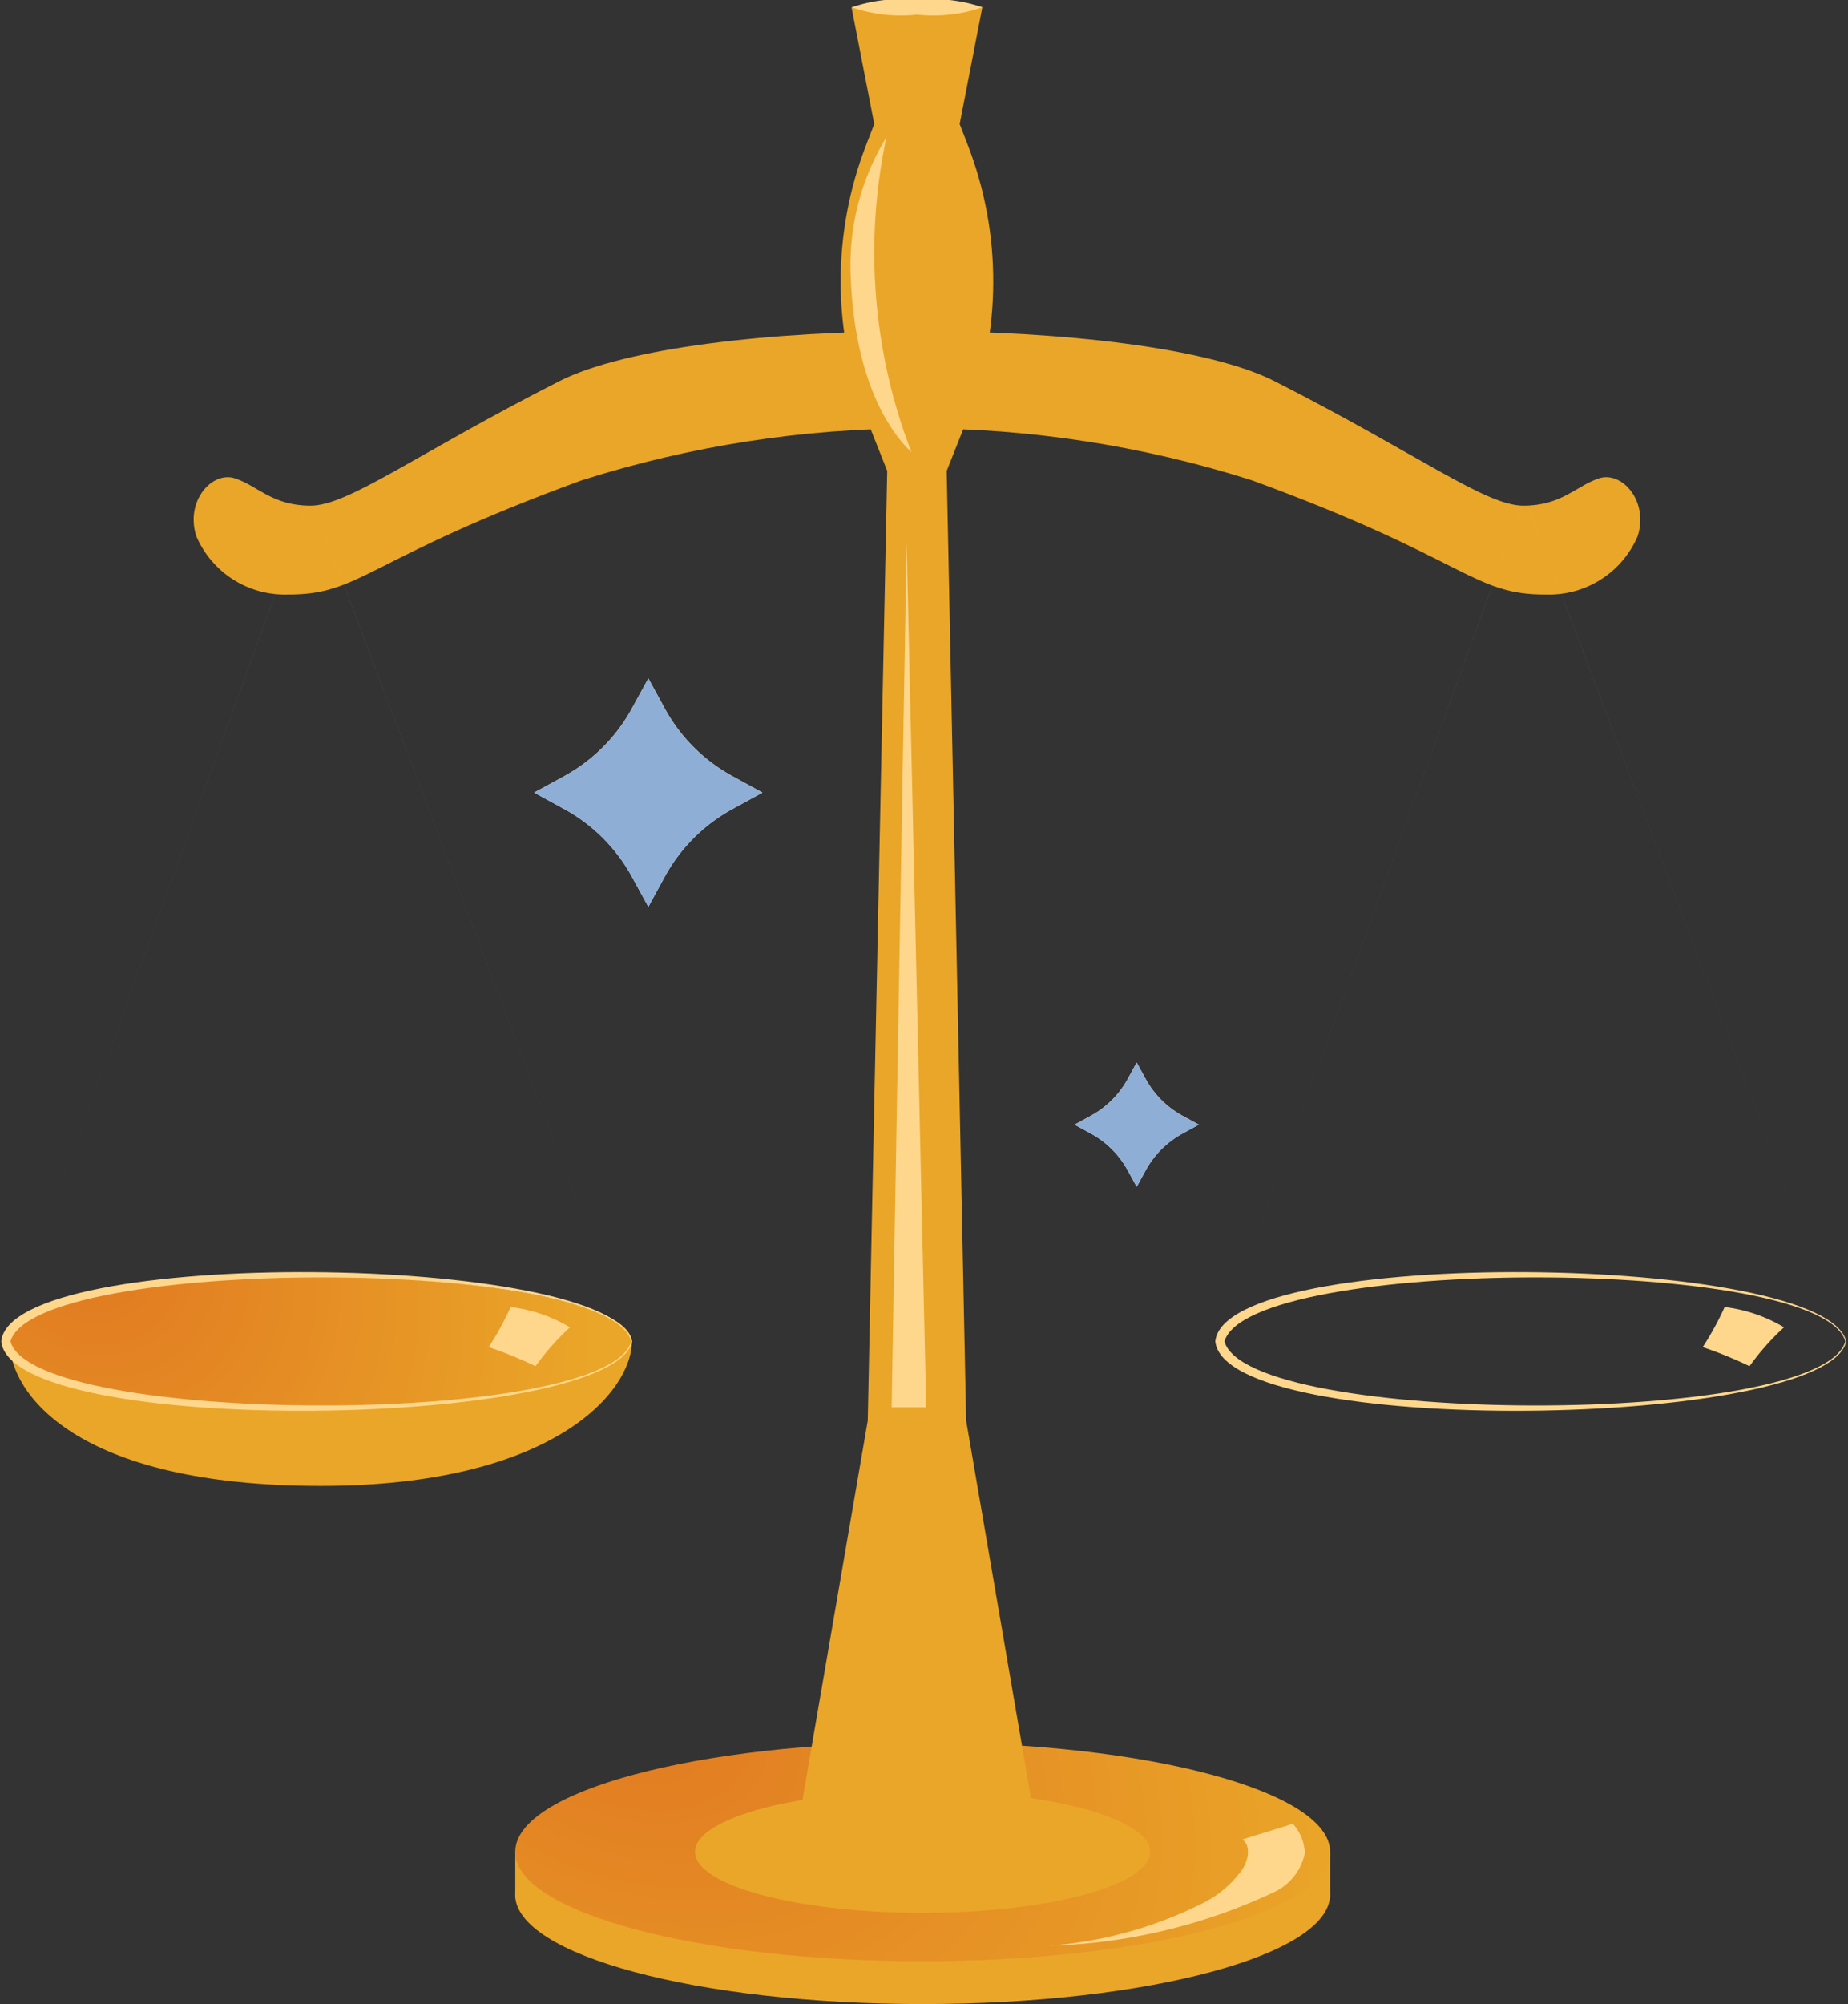
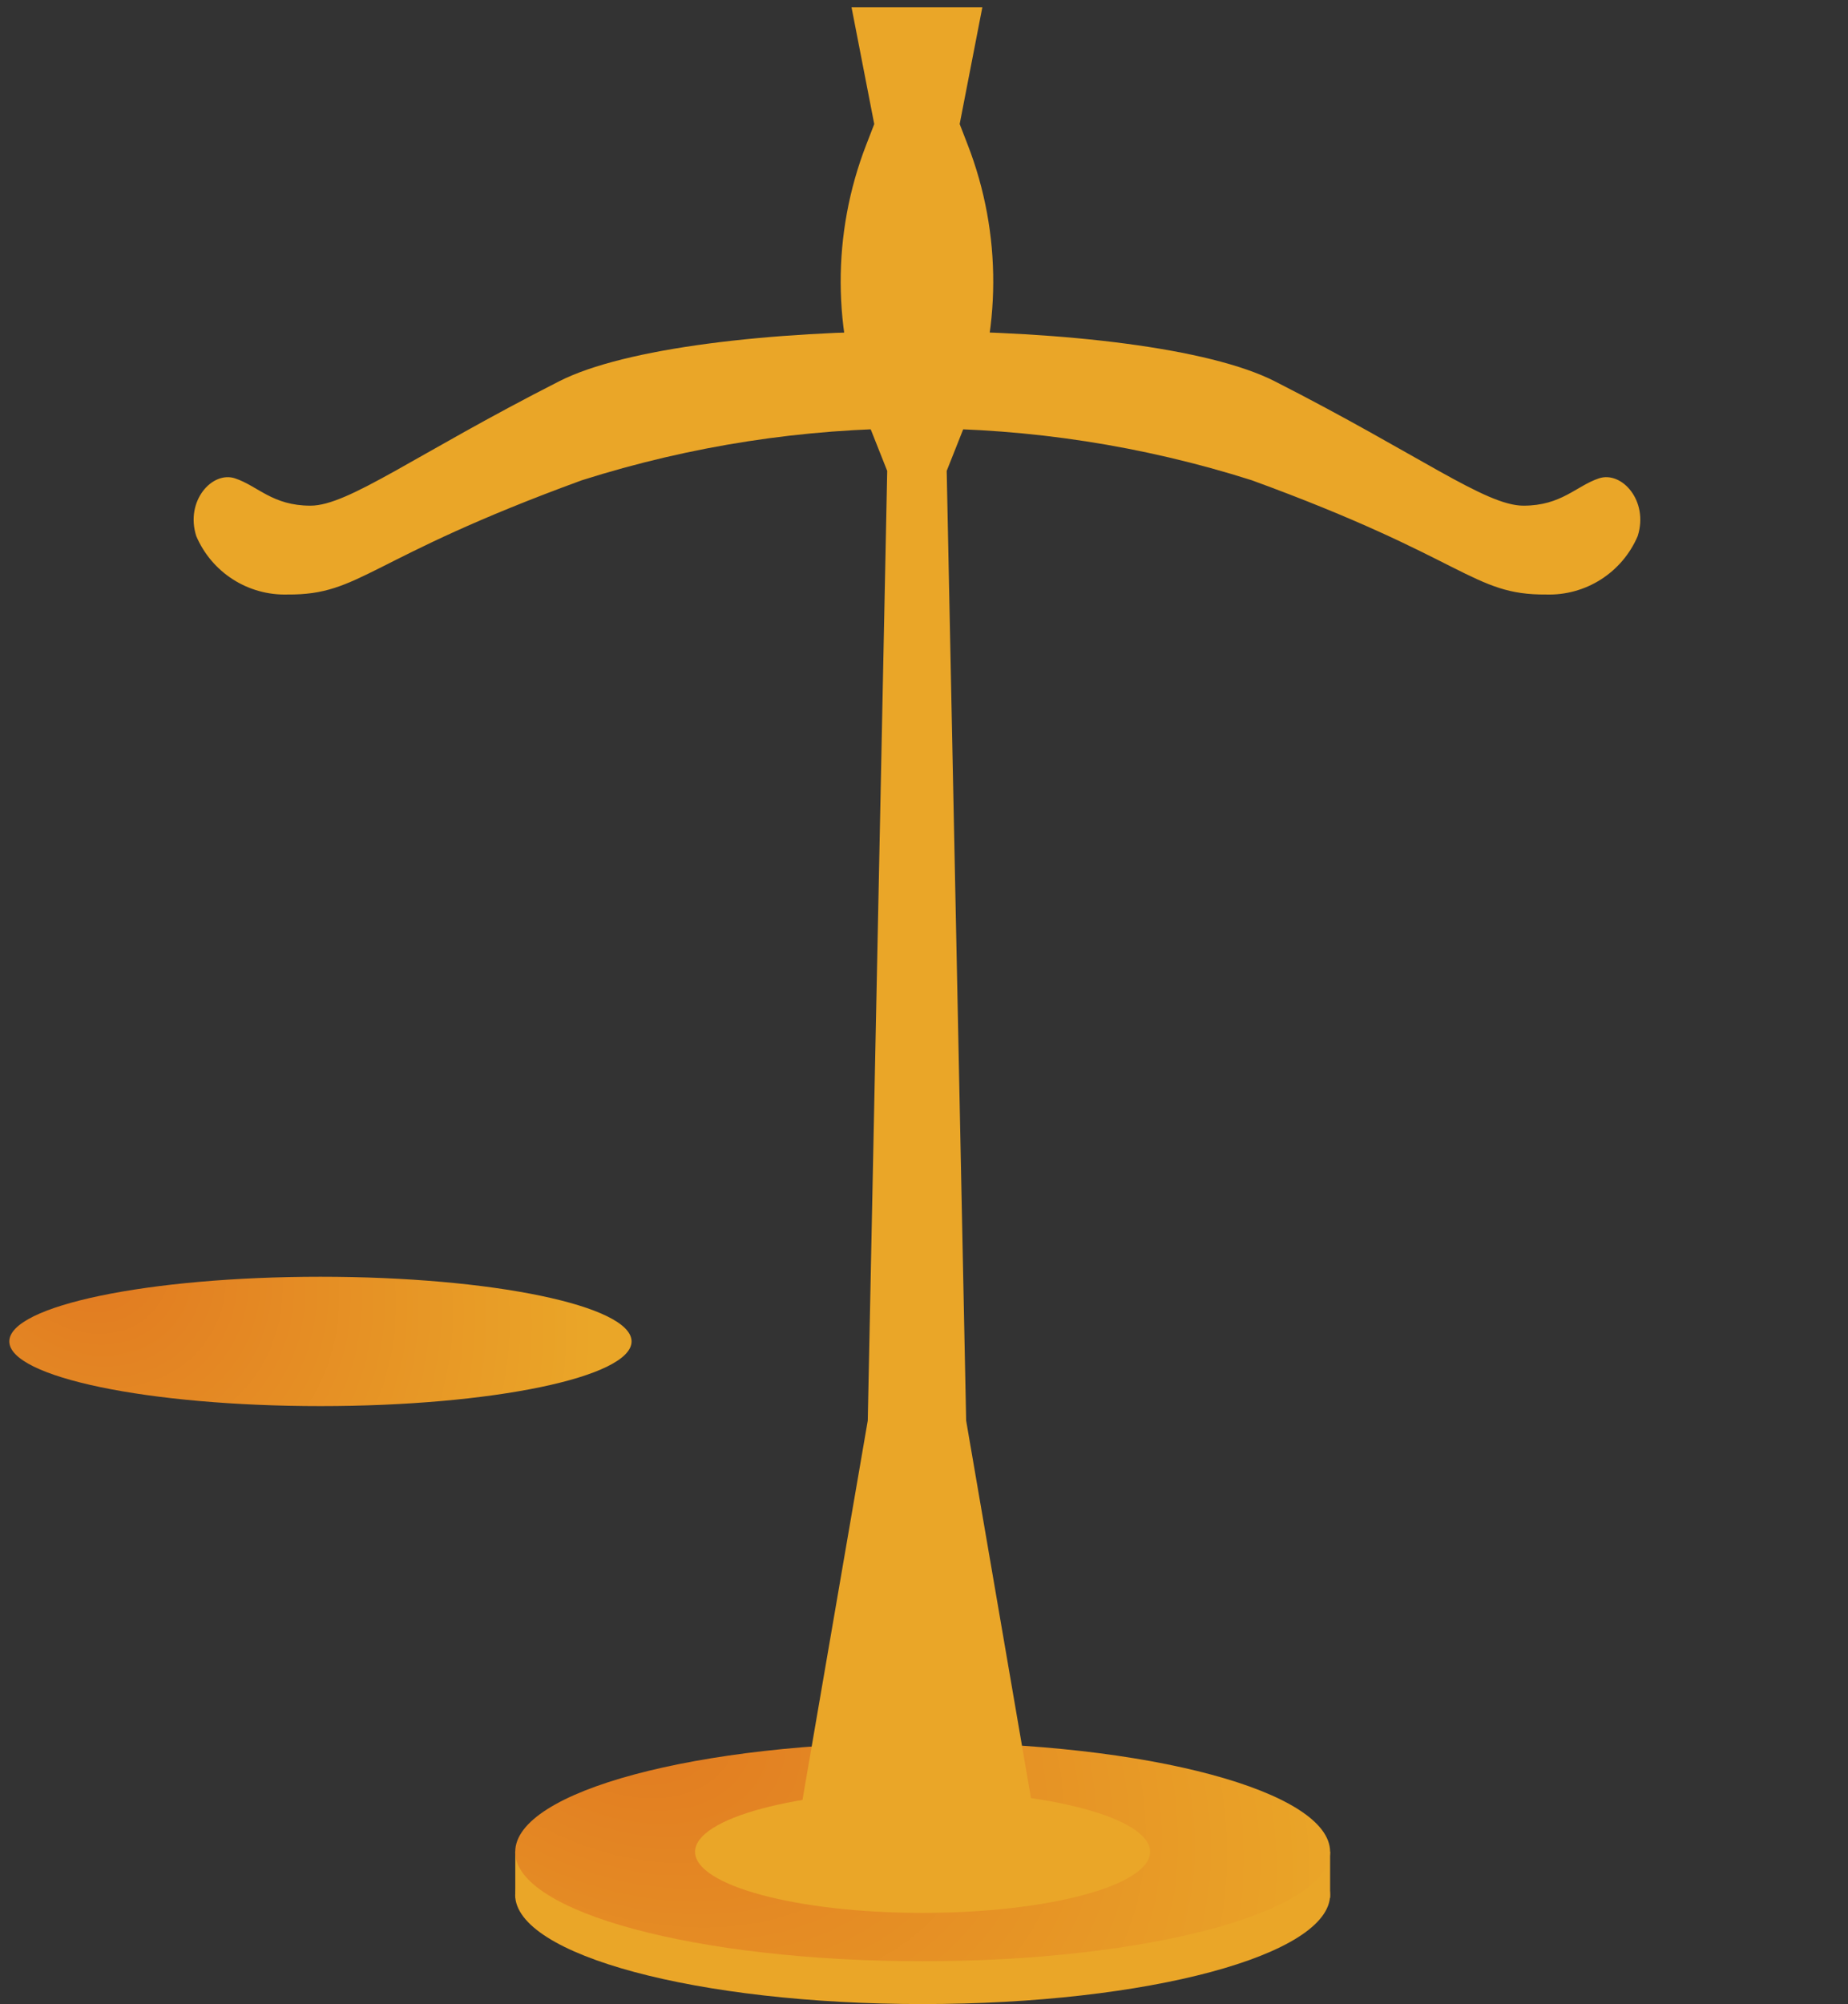
<svg xmlns="http://www.w3.org/2000/svg" xmlns:xlink="http://www.w3.org/1999/xlink" width="53" height="57.454" viewBox="0 0 53 57.454">
  <rect x="0" y="0" width="53" height="57.454" fill="#333333" stroke="none" />
  <defs>
    <clipPath id="clip-path">
-       <rect id="Rectangle_2612" data-name="Rectangle 2612" width="53" height="57.454" fill="none" />
-     </clipPath>
+       </clipPath>
    <clipPath id="clip-path-2">
      <path id="Path_10657" data-name="Path 10657" d="M27.427,98.154c0,1.732,5.231,3.136,11.685,3.136S50.8,99.886,50.8,98.154s-5.232-3.136-11.685-3.136-11.685,1.4-11.685,3.136" transform="translate(-27.427 -95.018)" fill="none" />
    </clipPath>
    <radialGradient id="radial-gradient" cx="-0.69" cy="0.59" r="1.862" gradientUnits="objectBoundingBox">
      <stop offset="0" stop-color="#eaa628" />
      <stop offset="0.474" stop-color="#eaa628" />
      <stop offset="0.928" stop-color="#eaa628" />
      <stop offset="1" stop-color="#eaa628" />
    </radialGradient>
    <clipPath id="clip-path-3">
      <rect id="Rectangle_2615" data-name="Rectangle 2615" width="23.369" height="1.336" fill="none" />
    </clipPath>
    <radialGradient id="radial-gradient-2" cx="0.396" cy="0.602" r="1.491" xlink:href="#radial-gradient" />
    <clipPath id="clip-path-4">
      <path id="Path_10658" data-name="Path 10658" d="M27.427,95.873c0,1.732,5.231,3.137,11.685,3.137S50.8,97.605,50.8,95.873s-5.232-3.136-11.685-3.136-11.685,1.4-11.685,3.136" transform="translate(-27.427 -92.737)" fill="none" />
    </clipPath>
    <radialGradient id="radial-gradient-3" cx="0.494" cy="0.087" r="1.979" gradientUnits="objectBoundingBox">
      <stop offset="0" stop-color="#e17921" />
      <stop offset="0.474" stop-color="#eaa628" />
      <stop offset="0.928" stop-color="#eaa628" />
      <stop offset="1" stop-color="#eaa628" />
    </radialGradient>
    <clipPath id="clip-path-5">
      <path id="Path_10659" data-name="Path 10659" d="M37.008,97.059c0,.967,2.921,1.751,6.525,1.751s6.525-.784,6.525-1.751-2.921-1.751-6.525-1.751-6.525.784-6.525,1.751" transform="translate(-37.008 -95.308)" fill="none" />
    </clipPath>
    <radialGradient id="radial-gradient-4" cx="0.494" cy="0.087" r="1.979" xlink:href="#radial-gradient" />
    <clipPath id="clip-path-6">
      <path id="Path_10660" data-name="Path 10660" d="M20.793,19.06c-4.149,2.111-6.042,3.567-7.134,3.567s-1.508-.565-2.163-.783-1.435.646-1.112,1.656A2.76,2.76,0,0,0,13,25.174c2.122.016,2.256-1.019,8.444-3.276a31.746,31.746,0,0,1,19.21,0c6.187,2.257,6.322,3.292,8.444,3.276A2.761,2.761,0,0,0,51.723,23.5c.322-1.01-.457-1.875-1.112-1.656s-1.072.783-2.164.783-2.985-1.456-7.134-3.567c-1.883-.958-6.072-1.437-10.26-1.437s-8.378.479-10.26,1.437" transform="translate(-10.308 -17.623)" fill="none" />
    </clipPath>
    <radialGradient id="radial-gradient-5" cx="0.5" cy="0.499" r="1.97" xlink:href="#radial-gradient" />
    <clipPath id="clip-path-7">
      <path id="Path_10661" data-name="Path 10661" d="M46.016.392H44.065l.651,3.346-.23.594a10.83,10.83,0,0,0,.03,7.908l.572,1.442L44.53,40.909,42.578,52.247H49.3L47.352,40.909l-.558-27.228.572-1.442a10.827,10.827,0,0,0,.03-7.908l-.23-.594.65-3.346Z" transform="translate(-42.578 -0.392)" fill="none" />
    </clipPath>
    <radialGradient id="radial-gradient-6" cx="1.087" cy="-0.138" r="3.347" xlink:href="#radial-gradient" />
    <clipPath id="clip-path-8">
-       <path id="Path_10662" data-name="Path 10662" d="M.507,71.391c0,1.457,1.851,4.144,8.925,4.144,6.635,0,8.924-2.687,8.924-4.144Z" transform="translate(-0.507 -71.391)" fill="none" />
-     </clipPath>
+       </clipPath>
    <radialGradient id="radial-gradient-7" cx="0.37" cy="0.077" r="1.966" xlink:href="#radial-gradient" />
    <clipPath id="clip-path-9">
      <path id="Path_10663" data-name="Path 10663" d="M.5,69.807c0,1.023,3.995,1.854,8.923,1.854s8.923-.831,8.923-1.854-3.995-1.854-8.923-1.854S.5,68.783.5,69.807" transform="translate(-0.504 -67.953)" fill="none" />
    </clipPath>
    <radialGradient id="radial-gradient-8" cx="0.349" cy="0.081" r="1.98" xlink:href="#radial-gradient-3" />
    <radialGradient id="radial-gradient-9" cx="0.5" cy="0.5" r="0.447" gradientUnits="objectBoundingBox">
      <stop offset="0" stop-color="#78a1d6" />
      <stop offset="0.257" stop-color="#78a1d6" />
      <stop offset="0.526" stop-color="#8faed6" />
      <stop offset="1" stop-color="#b2d2ff" />
    </radialGradient>
    <clipPath id="clip-path-11">
      <path id="Path_10667" data-name="Path 10667" d="M65.144,71.391c0,1.457,1.851,4.144,8.925,4.144,6.635,0,8.924-2.687,8.924-4.144Z" transform="translate(-65.144 -71.391)" fill="none" />
    </clipPath>
    <clipPath id="clip-path-12">
-       <path id="Path_10668" data-name="Path 10668" d="M65.141,69.807c0,1.023,3.995,1.854,8.923,1.854s8.923-.831,8.923-1.854-3.995-1.854-8.923-1.854-8.923.83-8.923,1.854" transform="translate(-65.141 -67.953)" fill="none" />
-     </clipPath>
+       </clipPath>
  </defs>
  <g id="Group_8578" data-name="Group 8578" transform="translate(-210 -1518)">
    <g id="Group_7744" data-name="Group 7744" transform="translate(210 1518)">
      <g id="Group_7743" data-name="Group 7743" clip-path="url(#clip-path)">
        <path id="Path_10655" data-name="Path 10655" d="M31.244,36.971l.473-.865.472.865a4.867,4.867,0,0,0,1.936,1.936l.864.473-.864.473a4.867,4.867,0,0,0-1.936,1.936l-.472.865-.473-.865a4.869,4.869,0,0,0-1.936-1.936l-.865-.473.865-.473a4.869,4.869,0,0,0,1.936-1.936" transform="translate(-13.123 -16.657)" fill="#fff" />
-         <path id="Path_10656" data-name="Path 10656" d="M58.74,57.022l.257-.47.257.47a2.654,2.654,0,0,0,1.054,1.054l.47.257-.47.257a2.654,2.654,0,0,0-1.054,1.054l-.257.47-.257-.47a2.648,2.648,0,0,0-1.054-1.054l-.47-.257.47-.257a2.648,2.648,0,0,0,1.054-1.054" transform="translate(-26.397 -26.09)" fill="#fff" />
      </g>
    </g>
    <g id="Group_7746" data-name="Group 7746" transform="translate(224.774 1569.182)">
      <g id="Group_7745" data-name="Group 7745" clip-path="url(#clip-path-2)">
        <rect id="Rectangle_2613" data-name="Rectangle 2613" width="7.995" height="23.773" transform="translate(-0.466 6.237) rotate(-85.729)" fill="url(#radial-gradient)" />
      </g>
    </g>
    <g id="Group_7748" data-name="Group 7748" transform="translate(224.778 1571.073)">
      <g id="Group_7747" data-name="Group 7747" clip-path="url(#clip-path-3)">
        <rect id="Rectangle_2614" data-name="Rectangle 2614" width="11.607" height="21.517" transform="matrix(0.446, -0.895, 0.895, 0.446, -0.533, 1.071)" fill="url(#radial-gradient-2)" />
      </g>
    </g>
    <g id="Group_7750" data-name="Group 7750" transform="translate(224.774 1567.953)">
      <g id="Group_7749" data-name="Group 7749" clip-path="url(#clip-path-4)">
        <rect id="Rectangle_2616" data-name="Rectangle 2616" width="16.025" height="23.719" transform="translate(-2.501 5.028) rotate(-63.553)" fill="url(#radial-gradient-3)" />
      </g>
    </g>
    <g id="Group_7752" data-name="Group 7752" transform="translate(229.934 1569.338)">
      <g id="Group_7751" data-name="Group 7751" clip-path="url(#clip-path-5)">
        <rect id="Rectangle_2617" data-name="Rectangle 2617" width="8.948" height="13.243" transform="translate(-1.397 2.808) rotate(-63.553)" fill="url(#radial-gradient-4)" />
      </g>
    </g>
    <g id="Group_7754" data-name="Group 7754" transform="translate(215.553 1527.493)">
      <g id="Group_7753" data-name="Group 7753" clip-path="url(#clip-path-6)">
        <rect id="Rectangle_2618" data-name="Rectangle 2618" width="41.985" height="7.568" transform="translate(-0.247 0)" fill="url(#radial-gradient-5)" />
      </g>
    </g>
    <g id="Group_7756" data-name="Group 7756" transform="translate(232.935 1518.211)">
      <g id="Group_7755" data-name="Group 7755" clip-path="url(#clip-path-7)">
        <rect id="Rectangle_2619" data-name="Rectangle 2619" width="45.285" height="36.831" transform="matrix(0.607, -0.795, 0.795, 0.607, -25.018, 32.736)" fill="url(#radial-gradient-6)" />
      </g>
    </g>
    <g id="Group_7758" data-name="Group 7758" transform="translate(210.273 1556.455)">
      <g id="Group_7757" data-name="Group 7757" clip-path="url(#clip-path-8)">
        <rect id="Rectangle_2620" data-name="Rectangle 2620" width="14.131" height="16.698" transform="matrix(0.607, -0.795, 0.795, 0.607, -1.999, 2.616)" fill="url(#radial-gradient-7)" />
      </g>
    </g>
    <g id="Group_7760" data-name="Group 7760" transform="translate(210.271 1554.603)">
      <g id="Group_7759" data-name="Group 7759" clip-path="url(#clip-path-9)">
        <rect id="Rectangle_2621" data-name="Rectangle 2621" width="13.782" height="16.431" transform="matrix(0.607, -0.795, 0.795, 0.607, -1.789, 2.341)" fill="url(#radial-gradient-8)" />
      </g>
    </g>
    <g id="Group_7762" data-name="Group 7762" transform="translate(210 1518)">
      <g id="Group_7761" data-name="Group 7761" clip-path="url(#clip-path)">
        <path id="Path_10664" data-name="Path 10664" d="M18.161,69.692c-.542,2.51-17.8,2.79-18.095,0,.272-2.771,17.512-2.528,18.095,0m-.026,0c-.653-2.448-17.1-2.449-17.806,0,.671,2.433,17.12,2.464,17.806,0" transform="translate(-0.03 -31.235)" fill="#ffd78c" />
        <path id="Path_10665" data-name="Path 10665" d="M28.347,70.145a4.333,4.333,0,0,0-1.7-.58,8.552,8.552,0,0,1-.629,1.149,11.7,11.7,0,0,1,1.343.547,7.217,7.217,0,0,1,.99-1.116" transform="translate(-12.002 -32.094)" fill="#ffd78c" />
        <path id="Path_10666" data-name="Path 10666" d="M.244,50.914,8.871,27.089a.157.157,0,0,1,.15-.106.155.155,0,0,1,.148.1l8.995,23.787h0L9.169,27.086a.155.155,0,0,0-.148-.1.157.157,0,0,0-.15.106L.244,50.914Z" transform="translate(-0.113 -12.449)" fill="url(#radial-gradient-9)" />
      </g>
    </g>
    <g id="Group_7764" data-name="Group 7764" transform="translate(245.09 1556.455)">
      <g id="Group_7763" data-name="Group 7763" clip-path="url(#clip-path-11)">
        <rect id="Rectangle_2623" data-name="Rectangle 2623" width="14.131" height="16.698" transform="translate(-1.999 2.616) rotate(-52.612)" fill="url(#radial-gradient-7)" />
      </g>
    </g>
    <g id="Group_7766" data-name="Group 7766" transform="translate(245.088 1554.603)">
      <g id="Group_7765" data-name="Group 7765" clip-path="url(#clip-path-12)">
        <rect id="Rectangle_2624" data-name="Rectangle 2624" width="13.782" height="16.431" transform="translate(-1.789 2.341) rotate(-52.612)" fill="url(#radial-gradient-8)" />
      </g>
    </g>
    <g id="Group_7768" data-name="Group 7768" transform="translate(210 1518)">
      <g id="Group_7767" data-name="Group 7767" clip-path="url(#clip-path)">
        <path id="Path_10669" data-name="Path 10669" d="M82.8,69.692c-.542,2.51-17.8,2.79-18.095,0,.272-2.771,17.512-2.528,18.095,0m-.026,0c-.653-2.448-17.1-2.449-17.806,0,.671,2.433,17.12,2.464,17.806,0" transform="translate(-29.851 -31.235)" fill="#ffd78c" />
        <path id="Path_10670" data-name="Path 10670" d="M92.984,70.145a4.33,4.33,0,0,0-1.7-.58,8.553,8.553,0,0,1-.629,1.149,11.7,11.7,0,0,1,1.343.547,7.189,7.189,0,0,1,.99-1.116" transform="translate(-41.822 -32.094)" fill="#ffd78c" />
        <path id="Path_10671" data-name="Path 10671" d="M64.881,50.914l8.627-23.825a.157.157,0,0,1,.15-.106.155.155,0,0,1,.148.1L82.8,50.873h0L73.806,27.086a.155.155,0,0,0-.148-.1.157.157,0,0,0-.15.106L64.881,50.914Z" transform="translate(-29.933 -12.449)" fill="url(#radial-gradient-9)" />
        <path id="Path_10672" data-name="Path 10672" d="M49.1.21a4.372,4.372,0,0,1-1.876.21A4.373,4.373,0,0,1,45.349.21,4.373,4.373,0,0,1,47.225,0,4.372,4.372,0,0,1,49.1.21" transform="translate(-20.922)" fill="#ffd78c" />
        <path id="Path_10673" data-name="Path 10673" d="M47.9,28.875l-.43,24.788h.991Z" transform="translate(-21.898 -13.321)" fill="#ffd78c" />
        <path id="Path_10674" data-name="Path 10674" d="M45.286,11.144A7.024,7.024,0,0,1,46.314,7.3a15.9,15.9,0,0,0,.717,9.029c-.088-.1-1.643-1.374-1.745-5.181" transform="translate(-20.892 -3.366)" fill="#ffd78c" />
        <path id="Path_10675" data-name="Path 10675" d="M62.855,97.067a1.321,1.321,0,0,1,.345.841,1.582,1.582,0,0,1-.877,1.117,16.2,16.2,0,0,1-6.447,1.539,11.758,11.758,0,0,0,4.409-1.226,3.109,3.109,0,0,0,1.118-.954c.174-.266.26-.67.011-.867.493-.159.946-.29,1.44-.449" transform="translate(-25.778 -44.782)" fill="#ffd78c" />
        <path id="Path_10676" data-name="Path 10676" d="M31.244,36.971l.473-.865.472.865a4.867,4.867,0,0,0,1.936,1.936l.864.473-.864.473a4.867,4.867,0,0,0-1.936,1.936l-.472.865-.473-.865a4.869,4.869,0,0,0-1.936-1.936l-.865-.473.865-.473a4.869,4.869,0,0,0,1.936-1.936" transform="translate(-13.123 -16.657)" fill="#8faed6" />
        <path id="Path_10677" data-name="Path 10677" d="M58.74,57.022l.257-.47.257.47a2.654,2.654,0,0,0,1.054,1.054l.47.257-.47.257a2.654,2.654,0,0,0-1.054,1.054l-.257.47-.257-.47a2.648,2.648,0,0,0-1.054-1.054l-.47-.257.47-.257a2.648,2.648,0,0,0,1.054-1.054" transform="translate(-26.397 -26.09)" fill="#8faed6" />
      </g>
    </g>
  </g>
</svg>